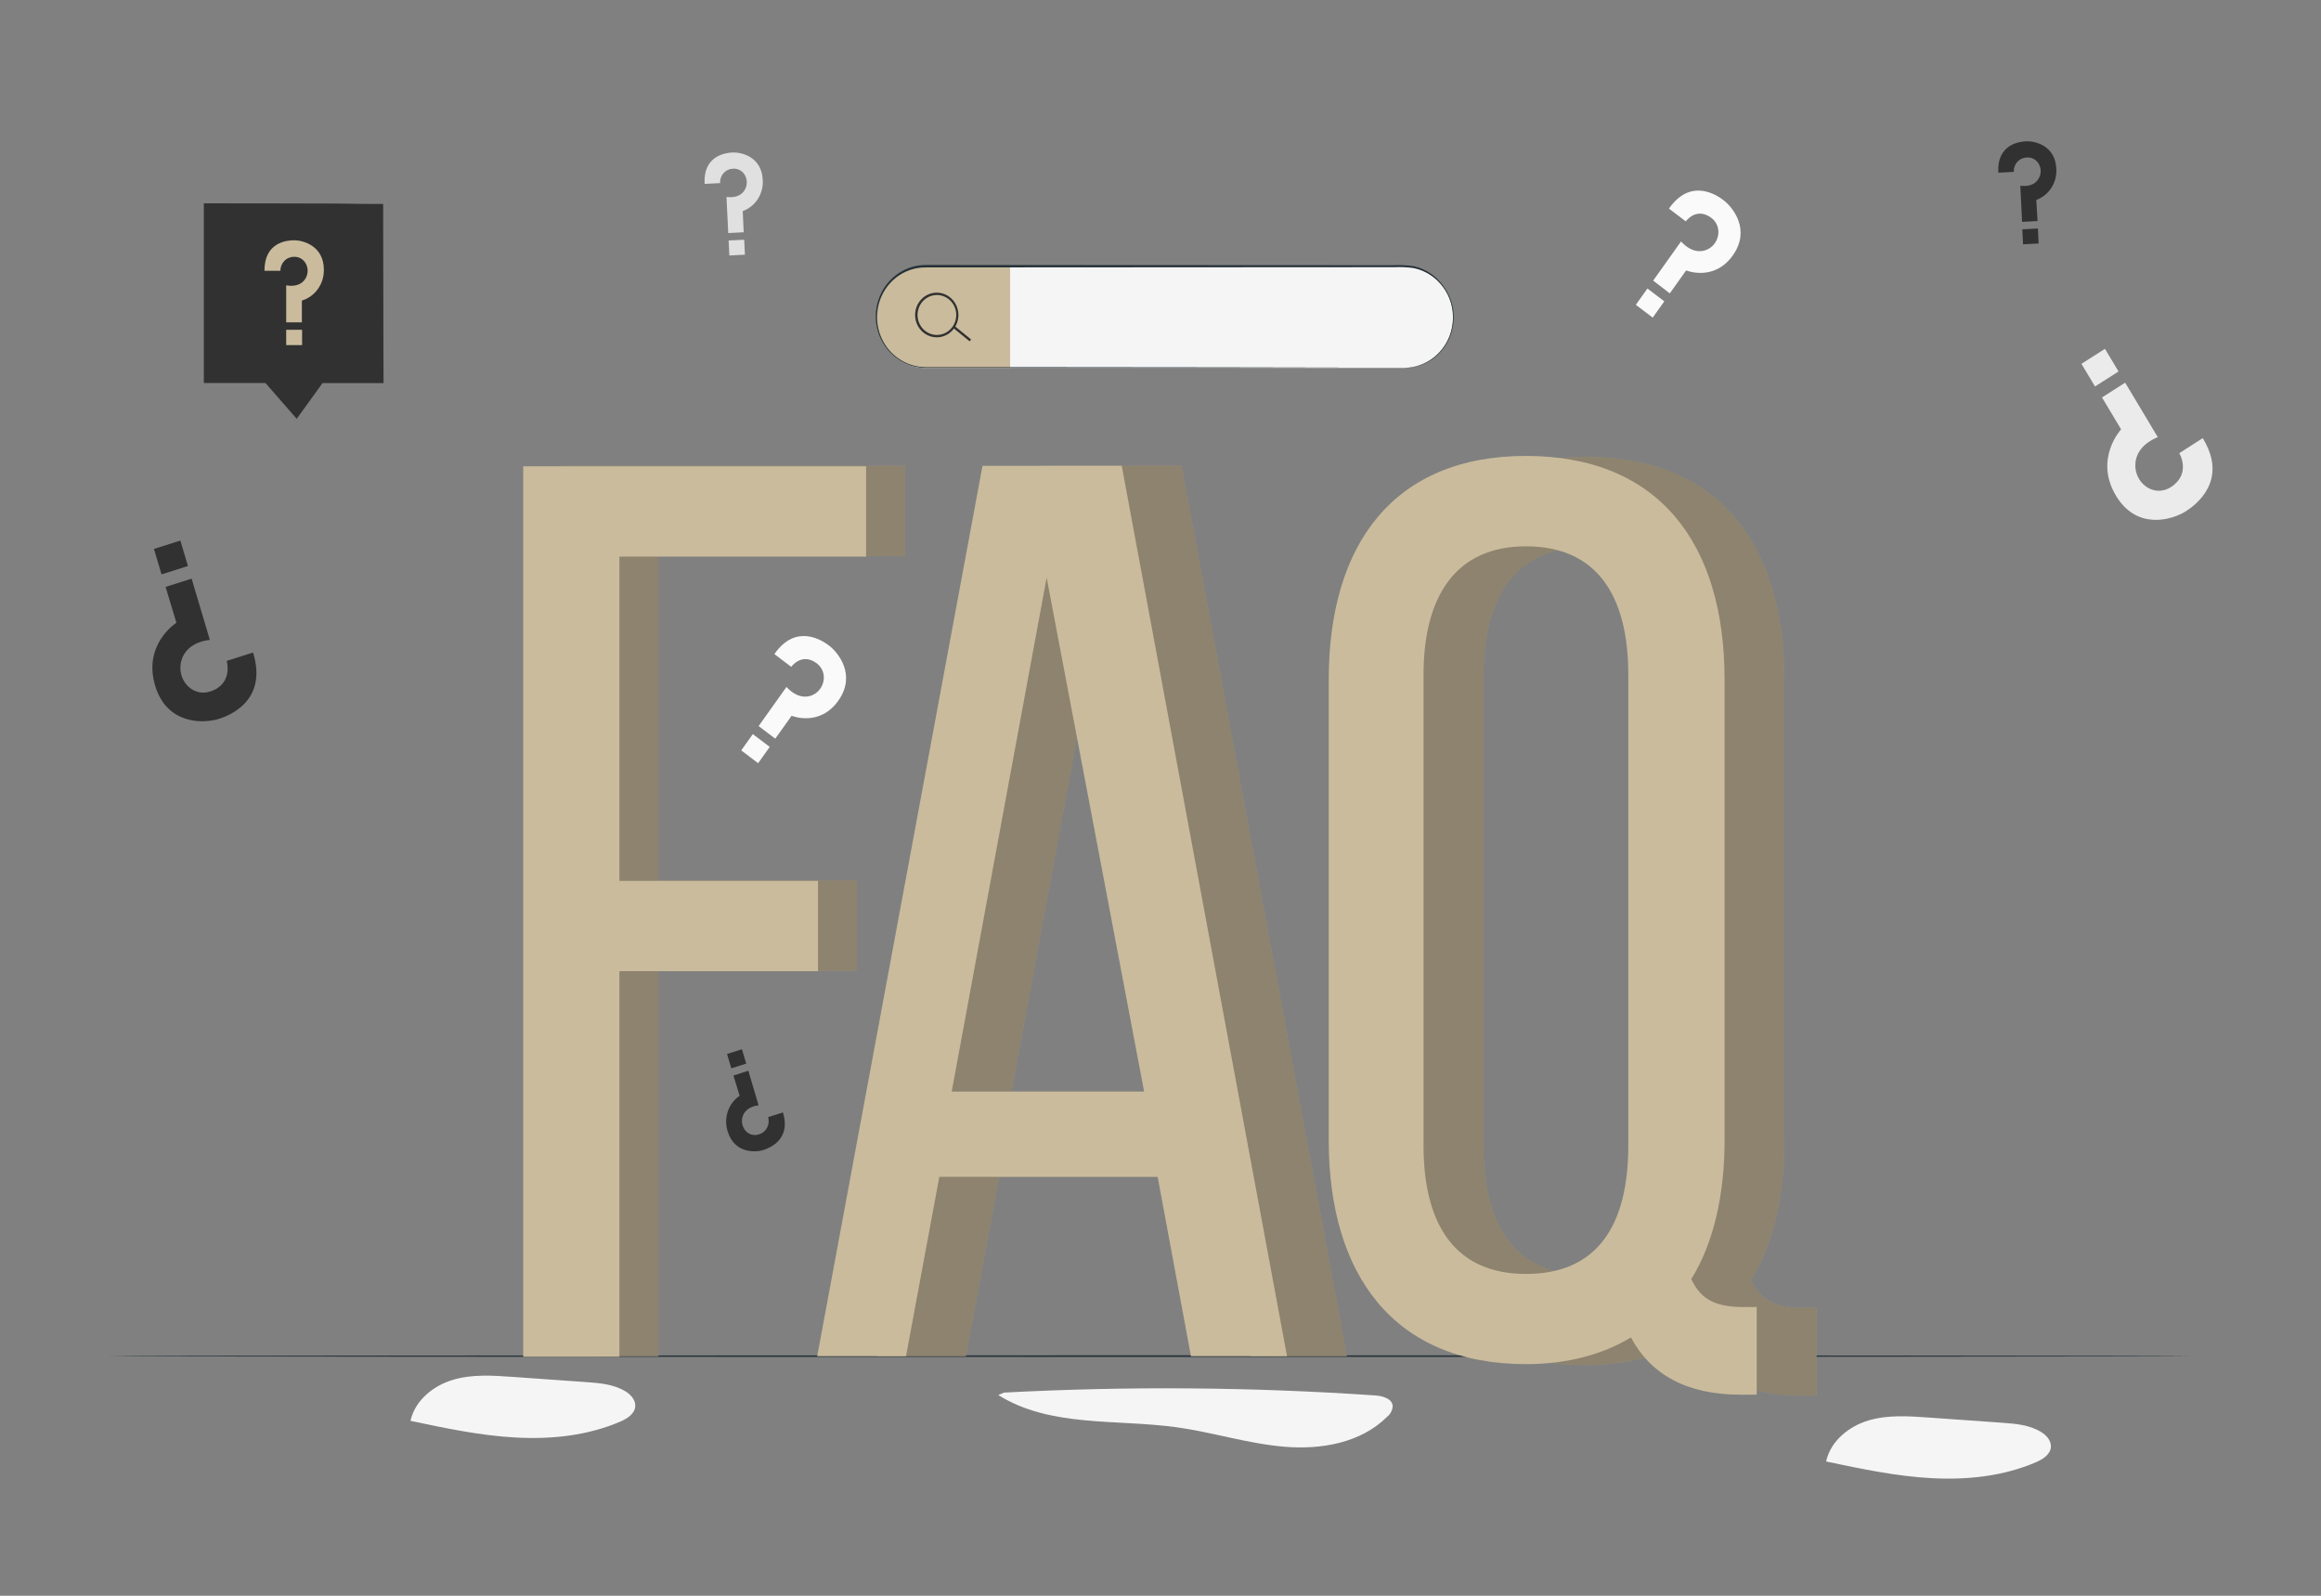
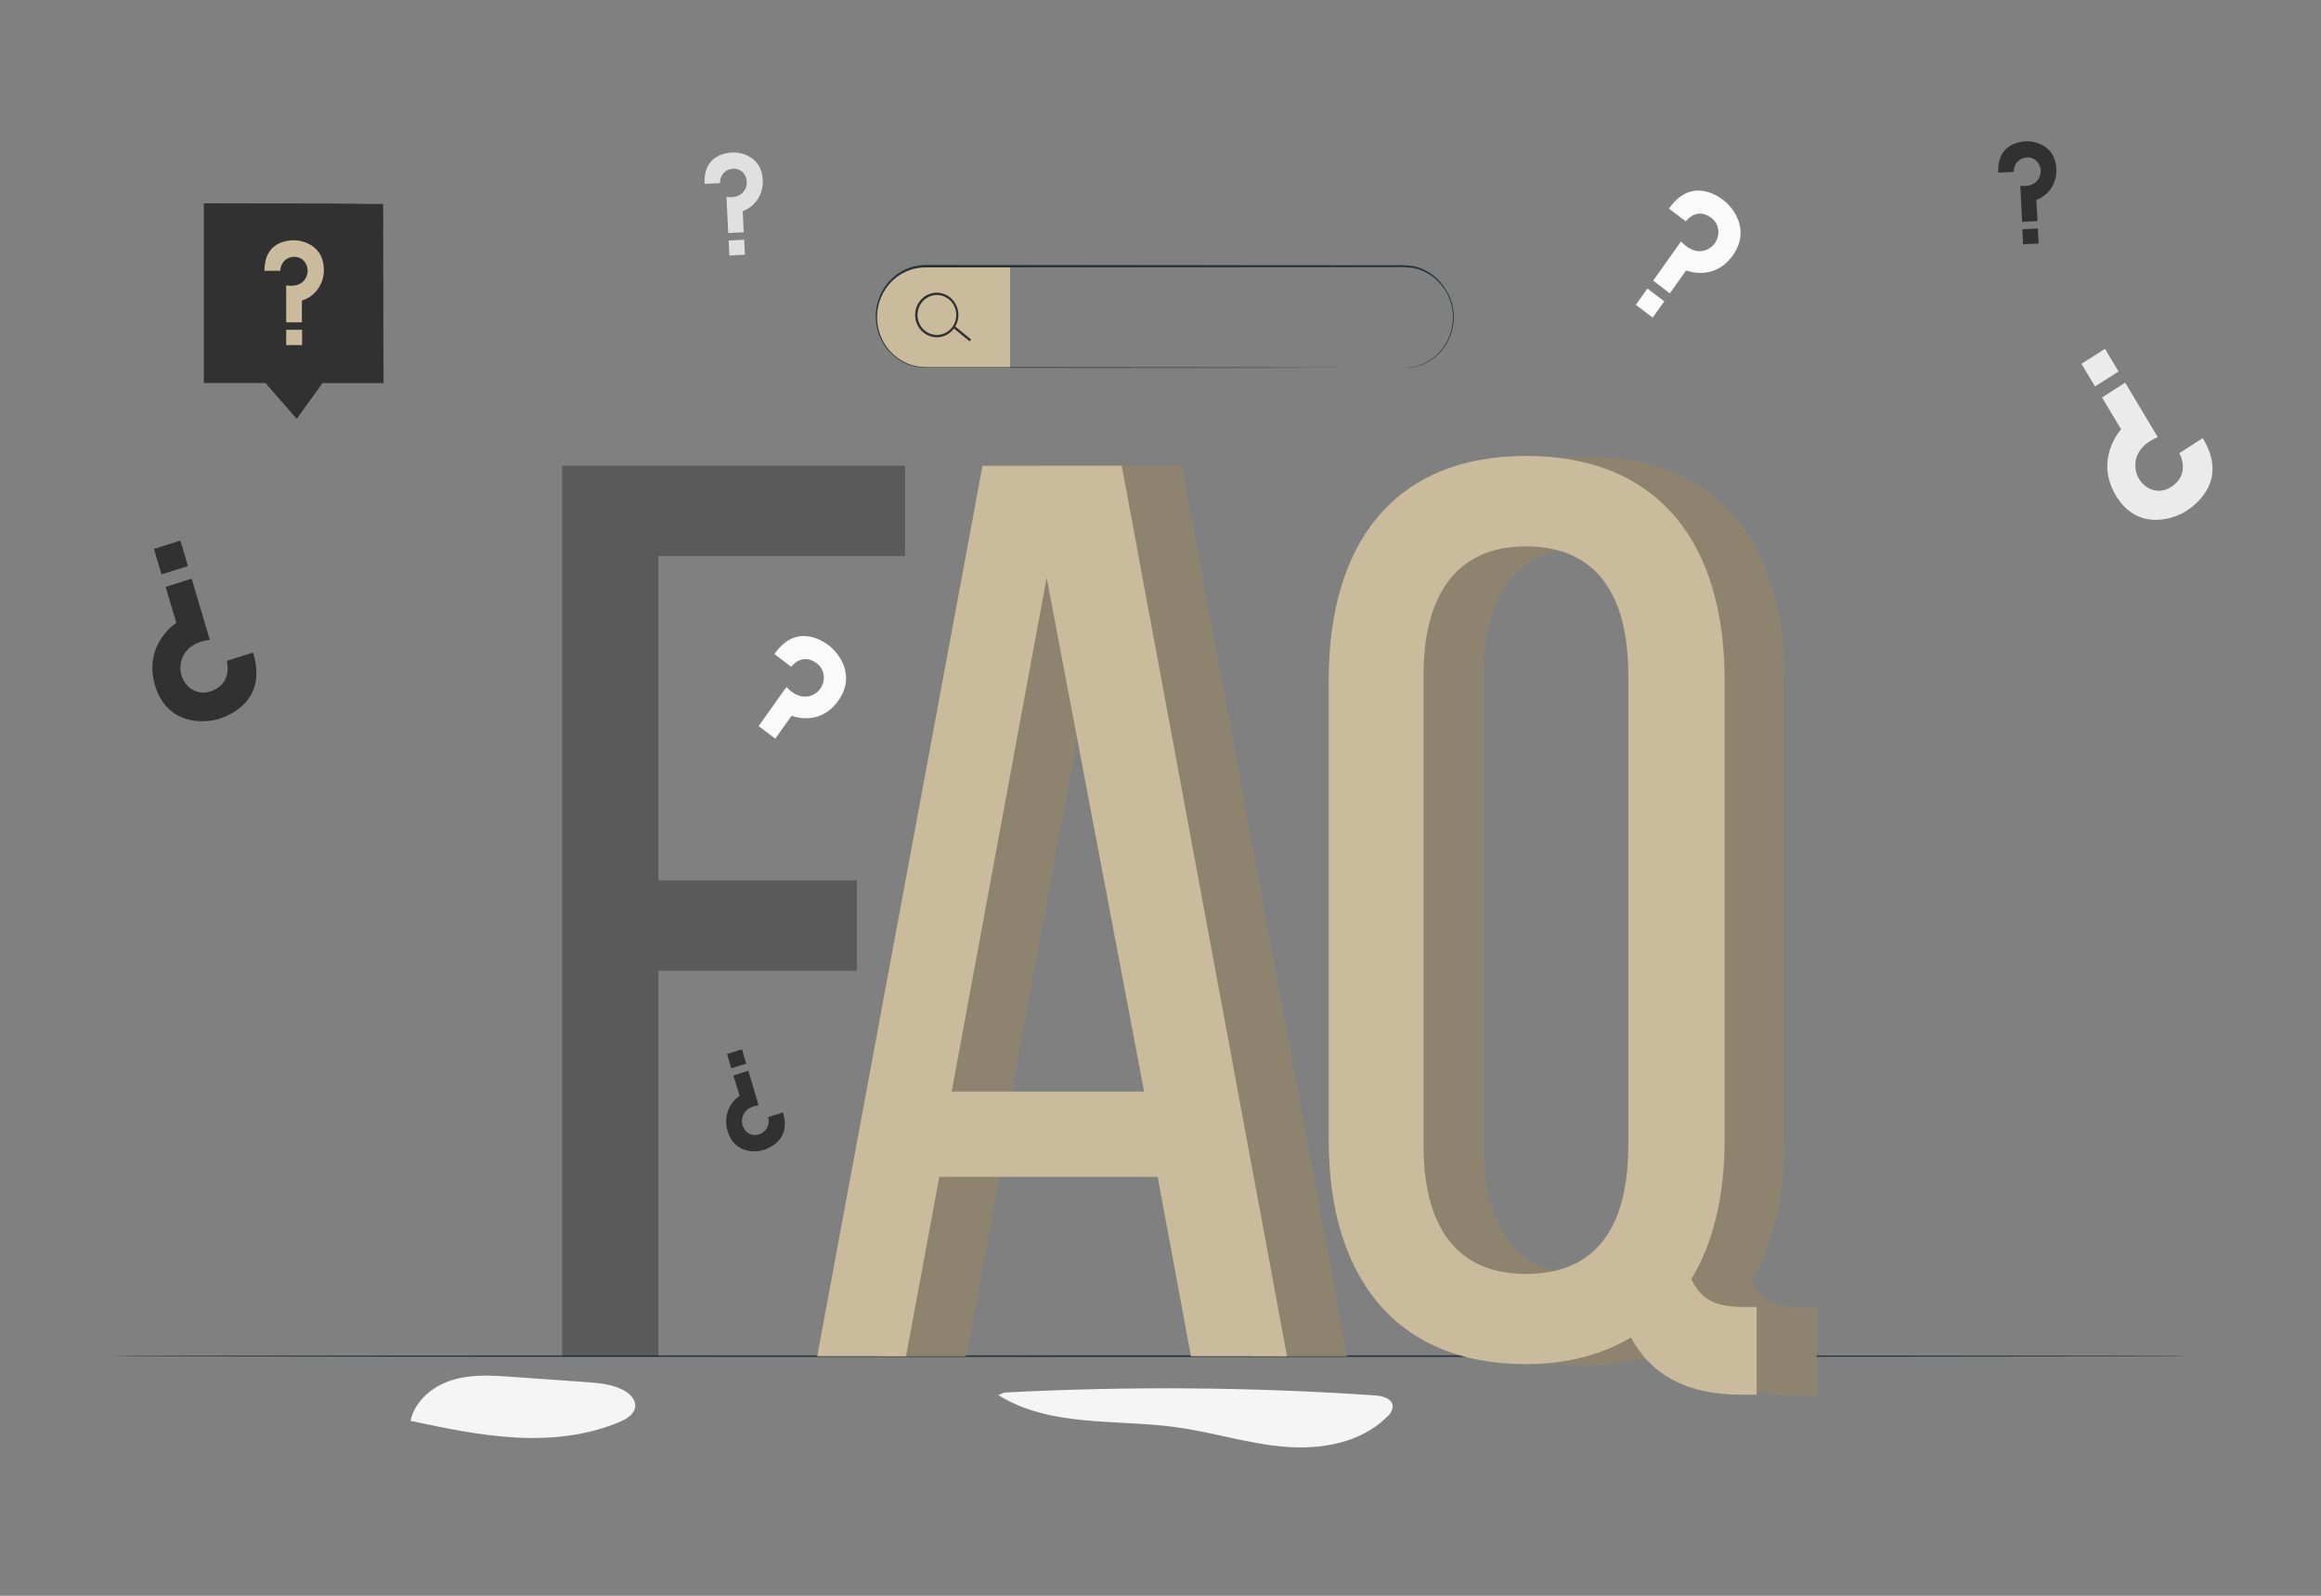
<svg xmlns="http://www.w3.org/2000/svg" width="512" height="352" viewBox="0 0 512 352" fill="none">
  <rect x="0" y="0" width="512" height="352" fill="#808080" stroke="none" />
  <path d="M303.384 307.81C276.113 305.95 248.759 305.741 221.464 307.183L220.215 307.725C231.697 314.899 246.156 312.991 259.489 314.822C267.51 315.927 275.32 318.461 283.382 319.13C291.444 319.799 300.203 318.299 306.012 312.499C306.351 312.227 306.633 311.887 306.84 311.5C307.048 311.113 307.177 310.686 307.221 310.246C307.2 308.535 305.043 307.923 303.384 307.81Z" fill="#F5F5F5" />
-   <path d="M450.171 315.821C447.611 314.287 444.539 314.04 441.583 313.829L425.377 312.682C420.953 312.365 416.42 312.062 412.167 313.329C407.914 314.596 403.9 317.793 402.862 322.235V322.383C410.542 324.002 418.256 325.635 426.073 326.058C433.89 326.48 441.918 325.649 449.14 322.538C450.663 321.876 452.356 320.806 452.424 319.102C452.458 317.68 451.345 316.518 450.171 315.821Z" fill="#F5F5F5" />
  <path d="M137.899 306.859C135.332 305.325 132.26 305.078 129.304 304.867L113.097 303.72C108.68 303.403 104.148 303.1 99.888 304.374C95.628 305.649 91.627 308.831 90.583 313.273V313.421C98.263 315.047 105.977 316.673 113.794 317.096C121.61 317.518 129.632 316.687 136.854 313.576C138.376 312.914 140.07 311.837 140.138 310.14C140.186 308.718 139.066 307.563 137.899 306.859Z" fill="#F5F5F5" />
  <path d="M55.822 143.94L50.012 145.777C50.012 145.777 51.507 150.811 46.462 152.5C45.498 152.844 44.454 152.87 43.475 152.573C42.496 152.277 41.632 151.673 41.001 150.846C40.462 150.158 40.088 149.349 39.909 148.484C39.73 147.62 39.751 146.724 39.97 145.869C40.462 143.883 42.161 141.645 46.291 141.145L42.271 127.642L36.529 129.459L38.912 137.371C38.912 137.371 31.491 142.067 34.215 151.219C36.823 159.977 45.042 159.604 48.305 158.569C50.763 157.78 59.071 154.479 55.822 143.94Z" fill="#313131" />
  <path d="M35.63 126.697L41.458 124.854L39.789 119.241L33.96 121.084L35.63 126.697Z" fill="#313131" />
  <path d="M172.714 245.386L169.437 246.421C169.555 246.805 169.596 247.21 169.559 247.61C169.521 248.011 169.406 248.4 169.219 248.754C169.032 249.108 168.778 249.419 168.472 249.669C168.166 249.919 167.814 250.102 167.437 250.209C166.893 250.404 166.303 250.419 165.75 250.252C165.197 250.086 164.708 249.746 164.351 249.279C164.046 248.89 163.835 248.432 163.734 247.943C163.633 247.454 163.646 246.947 163.771 246.463C164.051 245.337 165.014 244.098 167.335 243.802L165.075 236.185L161.791 237.248L163.157 241.711C161.946 242.533 161.031 243.742 160.552 245.153C160.074 246.564 160.058 248.098 160.508 249.519C161.976 254.447 166.611 254.25 168.447 253.665C169.847 253.187 174.537 251.328 172.714 245.386Z" fill="#313131" />
  <path d="M161.321 235.653L164.61 234.613L163.67 231.45L160.38 232.49L161.321 235.653Z" fill="#313131" />
  <path d="M440.818 38.093L444.232 37.91C444.21 37.509 444.268 37.107 444.4 36.728C444.532 36.35 444.737 36.002 445.002 35.707C445.267 35.411 445.586 35.174 445.942 35.008C446.297 34.843 446.681 34.752 447.071 34.742C447.651 34.684 448.234 34.815 448.737 35.117C449.241 35.419 449.64 35.877 449.877 36.425C450.08 36.879 450.177 37.375 450.158 37.875C450.139 38.374 450.005 38.861 449.768 39.297C449.236 40.311 448.014 41.276 445.672 40.973L446.061 48.935L449.474 48.759L449.195 44.099C450.563 43.605 451.736 42.662 452.534 41.415C453.332 40.167 453.711 38.684 453.611 37.192C453.359 32.032 448.833 31.067 446.894 31.166C445.433 31.244 440.45 31.87 440.818 38.093Z" fill="#313131" />
  <path d="M449.55 50.404L446.113 50.582L446.274 53.887L449.711 53.709L449.55 50.404Z" fill="#313131" />
  <path d="M155.436 40.564L158.85 40.388C158.828 39.987 158.884 39.584 159.015 39.206C159.147 38.827 159.351 38.479 159.615 38.183C159.879 37.887 160.198 37.648 160.554 37.482C160.909 37.315 161.293 37.224 161.683 37.213C162.257 37.163 162.832 37.298 163.329 37.599C163.825 37.901 164.219 38.354 164.454 38.896C164.657 39.349 164.753 39.846 164.736 40.345C164.718 40.844 164.586 41.331 164.352 41.768C163.82 42.789 162.591 43.746 160.256 43.451L160.645 51.406L164.058 51.23L163.84 46.569C165.208 46.076 166.382 45.133 167.18 43.886C167.977 42.638 168.356 41.154 168.257 39.663C168.004 34.503 163.478 33.538 161.539 33.637C160.051 33.715 155.068 34.341 155.436 40.564Z" fill="#E0E0E0" />
  <path d="M164.165 52.875L160.729 53.053L160.89 56.358L164.326 56.179L164.165 52.875Z" fill="#E0E0E0" />
  <path d="M485.908 96.645L480.741 99.968C480.741 99.968 483.423 104.438 478.966 107.395C478.116 107.982 477.11 108.28 476.088 108.248C475.066 108.217 474.079 107.857 473.265 107.219C472.57 106.692 472.006 106.002 471.619 105.207C471.232 104.412 471.034 103.533 471.04 102.643C471.04 100.595 472.132 98.018 475.996 96.427L468.801 84.409L463.688 87.669L467.906 94.709C467.906 94.709 461.885 101.186 466.766 109.331C471.436 117.124 479.3 114.618 482.201 112.767C484.42 111.352 491.643 105.98 485.908 96.645Z" fill="#EBEBEB" />
  <path d="M462.149 85.248L467.335 81.943L464.342 76.948L459.156 80.254L462.149 85.248Z" fill="#EBEBEB" />
  <path d="M170.823 144.278L174.537 147.094C174.537 147.094 176.831 143.876 180.114 146.277C180.754 146.728 181.242 147.372 181.51 148.122C181.778 148.871 181.813 149.688 181.61 150.459C181.448 151.109 181.14 151.71 180.711 152.214C180.281 152.719 179.743 153.111 179.138 153.359C177.773 153.951 175.67 153.88 173.493 151.529L167.349 160.16L171.021 162.941L174.626 157.886C174.626 157.886 180.77 160.42 184.927 154.563C188.921 148.931 184.975 144.003 182.879 142.398C181.282 141.187 175.575 137.47 170.823 144.278Z" fill="#FAFAFA" />
-   <path d="M169.796 164.756L166.072 161.933L163.513 165.524L167.237 168.347L169.796 164.756Z" fill="#FAFAFA" />
  <path d="M368.162 46.013L371.876 48.829C371.876 48.829 374.163 45.612 377.447 48.013C378.088 48.462 378.578 49.106 378.847 49.856C379.116 50.605 379.152 51.423 378.948 52.194C378.785 52.845 378.476 53.446 378.046 53.95C377.615 54.454 377.075 54.846 376.47 55.095C375.105 55.693 373.002 55.616 370.825 53.265L364.681 61.896L368.347 64.712L371.951 59.65C371.951 59.65 378.095 62.184 382.252 56.334C386.246 50.702 382.307 45.774 380.204 44.162C378.621 42.944 372.907 39.206 368.162 46.013Z" fill="#FAFAFA" />
  <path d="M367.138 66.468L363.414 63.645L360.855 67.236L364.578 70.059L367.138 66.468Z" fill="#FAFAFA" />
  <path d="M483.014 299.137C483.014 299.242 380.286 299.32 253.59 299.32C126.894 299.32 24.153 299.242 24.153 299.137C24.153 299.031 126.853 298.954 253.59 298.954C380.327 298.954 483.014 299.038 483.014 299.137Z" fill="#263238" />
-   <path d="M189.037 194.212V214.136H145.23V299.158H124.006V102.742H199.652V122.658H145.23V194.212H189.037Z" fill="#C9BB9C" />
  <path d="M220.391 259.593L213.046 299.158H193.46L229.914 102.742H260.634L297.096 299.158H275.899L268.553 259.593H220.391ZM223.122 240.796H265.556L244.066 127.424L223.122 240.796Z" fill="#C9BB9C" />
  <path d="M393.619 150.163V251.736C393.619 263.803 391.175 274.461 386.273 282.318C388.451 287.091 391.987 288.492 397.974 288.492H400.705V307.852H397.169C385.195 307.852 377.303 303.368 372.948 295.229C366.961 298.876 359.076 301.122 349.819 301.122C320.71 301.122 306.285 281.48 306.285 251.736V150.163C306.285 120.138 320.71 100.778 349.819 100.778C379.201 100.778 393.619 120.138 393.619 150.163ZM327.229 149.037V252.856C327.229 270.815 334.575 281.199 349.812 281.199C365.322 281.199 372.401 270.815 372.401 252.856V149.037C372.401 131.359 365.322 120.701 349.812 120.701C334.575 120.701 327.229 131.359 327.229 149.037Z" fill="#C9BB9C" />
  <g opacity="0.3">
    <path d="M189.037 194.212V214.136H145.23V299.158H124.006V102.742H199.652V122.658H145.23V194.212H189.037Z" fill="black" />
    <path d="M220.391 259.593L213.046 299.158H193.46L229.914 102.742H260.634L297.096 299.158H275.899L268.553 259.593H220.391ZM223.122 240.796H265.556L244.066 127.424L223.122 240.796Z" fill="black" />
    <path d="M393.619 150.163V251.736C393.619 263.803 391.175 274.461 386.273 282.318C388.451 287.091 391.987 288.492 397.974 288.492H400.705V307.852H397.169C385.195 307.852 377.303 303.368 372.948 295.229C366.961 298.876 359.076 301.122 349.819 301.122C320.71 301.122 306.285 281.48 306.285 251.736V150.163C306.285 120.138 320.71 100.778 349.819 100.778C379.201 100.778 393.619 120.138 393.619 150.163ZM327.229 149.037V252.856C327.229 270.815 334.575 281.199 349.812 281.199C365.322 281.199 372.401 270.815 372.401 252.856V149.037C372.401 131.359 365.322 120.701 349.812 120.701C334.575 120.701 327.229 131.359 327.229 149.037Z" fill="black" />
  </g>
  <path d="M207.21 259.593L199.864 299.158H180.271L216.733 102.742H247.453L283.914 299.158H262.717L255.372 259.593H207.21ZM209.94 240.796H252.388L230.884 127.424L209.94 240.796Z" fill="#C9BB9C" />
-   <path d="M180.449 194.304V214.227H136.642V299.27H115.418V102.854H191.057V122.778H136.642V194.304H180.449Z" fill="#C9BB9C" />
  <path d="M380.436 149.952V251.546C380.436 263.613 377.985 274.278 373.091 282.135C375.268 286.901 378.805 288.309 384.791 288.309H387.522V307.648H383.986C372.012 307.648 364.12 303.156 359.772 295.018C353.785 298.665 345.893 300.911 336.643 300.911C307.527 300.911 293.109 281.269 293.109 251.525V149.952C293.109 119.926 307.527 100.566 336.643 100.566C366.011 100.588 380.436 119.948 380.436 149.952ZM314.026 148.854V252.673C314.026 270.632 321.372 281.009 336.609 281.009C352.119 281.009 359.191 270.632 359.191 252.673V148.854C359.191 131.176 352.119 120.511 336.609 120.511C321.392 120.511 314.026 131.176 314.026 148.854Z" fill="#C9BB9C" />
-   <path d="M309.78 81.157H204.179C201.307 81.157 198.553 79.981 196.523 77.887C194.492 75.793 193.352 72.953 193.352 69.992C193.353 67.032 194.495 64.194 196.525 62.101C198.555 60.009 201.308 58.833 204.179 58.833H309.78C312.651 58.833 315.404 60.009 317.434 62.101C319.464 64.194 320.606 67.032 320.607 69.992C320.607 72.953 319.467 75.793 317.436 77.887C315.406 79.981 312.652 81.157 309.78 81.157Z" fill="#F5F5F5" />
  <path d="M204.179 58.833C201.308 58.833 198.555 60.009 196.525 62.101C194.495 64.194 193.353 67.032 193.352 69.992C193.352 72.953 194.492 75.793 196.523 77.887C198.553 79.981 201.307 81.157 204.179 81.157H222.822V58.833H204.179Z" fill="#C9BB9C" />
  <path d="M206.643 74.406C205.698 74.406 204.774 74.117 203.988 73.575C203.202 73.034 202.59 72.264 202.228 71.364C201.866 70.463 201.772 69.472 201.956 68.516C202.14 67.56 202.596 66.682 203.264 65.993C203.932 65.304 204.784 64.835 205.711 64.644C206.638 64.454 207.598 64.552 208.472 64.925C209.345 65.298 210.091 65.93 210.616 66.74C211.141 67.55 211.422 68.503 211.422 69.478C211.422 70.785 210.918 72.038 210.022 72.962C209.126 73.886 207.91 74.406 206.643 74.406ZM206.643 65.071C205.799 65.076 204.975 65.34 204.275 65.828C203.576 66.316 203.033 67.006 202.714 67.812C202.395 68.618 202.314 69.504 202.483 70.357C202.651 71.21 203.061 71.993 203.66 72.606C204.26 73.219 205.022 73.636 205.851 73.803C206.679 73.97 207.537 73.88 208.317 73.544C209.096 73.209 209.761 72.643 210.229 71.918C210.696 71.193 210.945 70.341 210.944 69.471C210.942 68.89 210.829 68.316 210.612 67.781C210.395 67.246 210.077 66.76 209.678 66.351C209.279 65.942 208.805 65.619 208.284 65.399C207.763 65.18 207.206 65.068 206.643 65.071Z" fill="#313131" />
  <path d="M210.545 71.886L210.228 72.3L213.903 75.293L214.22 74.878L210.545 71.886Z" fill="#313131" />
  <path d="M309.78 81.157L310.504 81.101C310.798 81.095 311.09 81.059 311.377 80.995L311.944 80.904L312.579 80.735C313.684 80.429 314.733 79.939 315.685 79.284C316.989 78.398 318.089 77.228 318.907 75.856C319.395 75.044 319.78 74.171 320.054 73.258C320.342 72.247 320.498 71.2 320.518 70.147C320.523 69 320.365 67.859 320.047 66.76C319.687 65.578 319.141 64.465 318.429 63.466C316.845 61.227 314.504 59.682 311.869 59.136C310.429 58.925 308.973 58.856 307.52 58.932H302.892L204.185 58.988C201.847 58.973 199.569 59.752 197.703 61.205C195.838 62.658 194.488 64.704 193.862 67.028C193.237 69.351 193.371 71.822 194.243 74.059C195.116 76.296 196.678 78.174 198.69 79.404C199.64 80.001 200.677 80.436 201.762 80.692C202.846 80.936 203.957 81.035 205.066 80.988H224.515L268.888 81.03L298.803 81.087L268.888 81.143H224.515H205.066C203.932 81.182 202.797 81.08 201.687 80.84C200.562 80.578 199.487 80.126 198.505 79.503C196.449 78.222 194.856 76.283 193.97 73.981C193.083 71.679 192.952 69.141 193.596 66.754C194.24 64.368 195.624 62.265 197.536 60.766C199.448 59.267 201.783 58.455 204.185 58.453L302.892 58.502H307.52C308.989 58.432 310.462 58.507 311.917 58.728C314.63 59.341 317.015 60.997 318.586 63.36C319.306 64.38 319.86 65.514 320.225 66.718C320.543 67.838 320.7 69.001 320.689 70.168C320.662 71.236 320.499 72.297 320.204 73.322C319.918 74.244 319.521 75.126 319.023 75.948C318.188 77.331 317.067 78.506 315.74 79.39C314.775 80.039 313.711 80.515 312.593 80.798L311.978 80.96L311.412 81.044C311.119 81.101 310.822 81.131 310.524 81.136L309.78 81.157Z" fill="#263238" />
  <path d="M84.501 44.993H45.138V84.325H58.641L65.448 92.139L71.066 84.325H84.501V44.993Z" fill="#313131" />
  <path d="M84.501 44.993C84.501 44.993 84.501 45.225 84.501 45.697C84.501 46.168 84.501 46.872 84.501 47.809C84.501 49.646 84.501 52.328 84.535 55.75C84.535 62.635 84.576 72.484 84.603 84.36V84.501H71.066L71.182 84.445L65.57 92.224L65.461 92.379L65.331 92.238C63.167 89.746 60.867 87.113 58.505 84.424L58.621 84.48H44.967V84.318C44.967 69.9 44.967 56.454 44.967 44.986V44.845H45.104L73.701 44.915H81.667H83.756H84.439H83.702H81.585L73.646 45.056L45.138 45.126L45.275 44.986C45.275 56.454 45.275 69.9 45.275 84.318L45.117 84.156H58.709L58.75 84.213L65.577 92.027H65.338L70.963 84.213L71.004 84.156H84.514L84.378 84.297C84.378 72.456 84.432 62.642 84.446 55.778C84.446 52.342 84.446 49.646 84.446 47.802C84.446 46.886 84.446 46.182 84.446 45.69C84.446 45.197 84.501 44.993 84.501 44.993Z" fill="#313131" />
  <path d="M58.347 59.734H61.849C61.847 59.324 61.925 58.916 62.079 58.537C62.232 58.158 62.458 57.815 62.743 57.527C63.027 57.239 63.365 57.014 63.736 56.863C64.106 56.713 64.503 56.641 64.901 56.651C65.488 56.631 66.066 56.8 66.555 57.134C67.044 57.468 67.421 57.952 67.632 58.517C67.817 58.989 67.891 59.5 67.849 60.008C67.806 60.516 67.647 61.006 67.386 61.438C66.792 62.445 65.488 63.36 63.133 62.938V71.104H66.594V66.303C68.013 65.871 69.256 64.972 70.131 63.742C71.007 62.513 71.467 61.02 71.441 59.495C71.441 54.222 66.853 52.997 64.894 52.997C63.399 52.997 58.279 53.37 58.347 59.734Z" fill="#C9BB9C" />
  <path d="M66.642 72.744H63.133V76.124H66.642V72.744Z" fill="#C9BB9C" />
</svg>